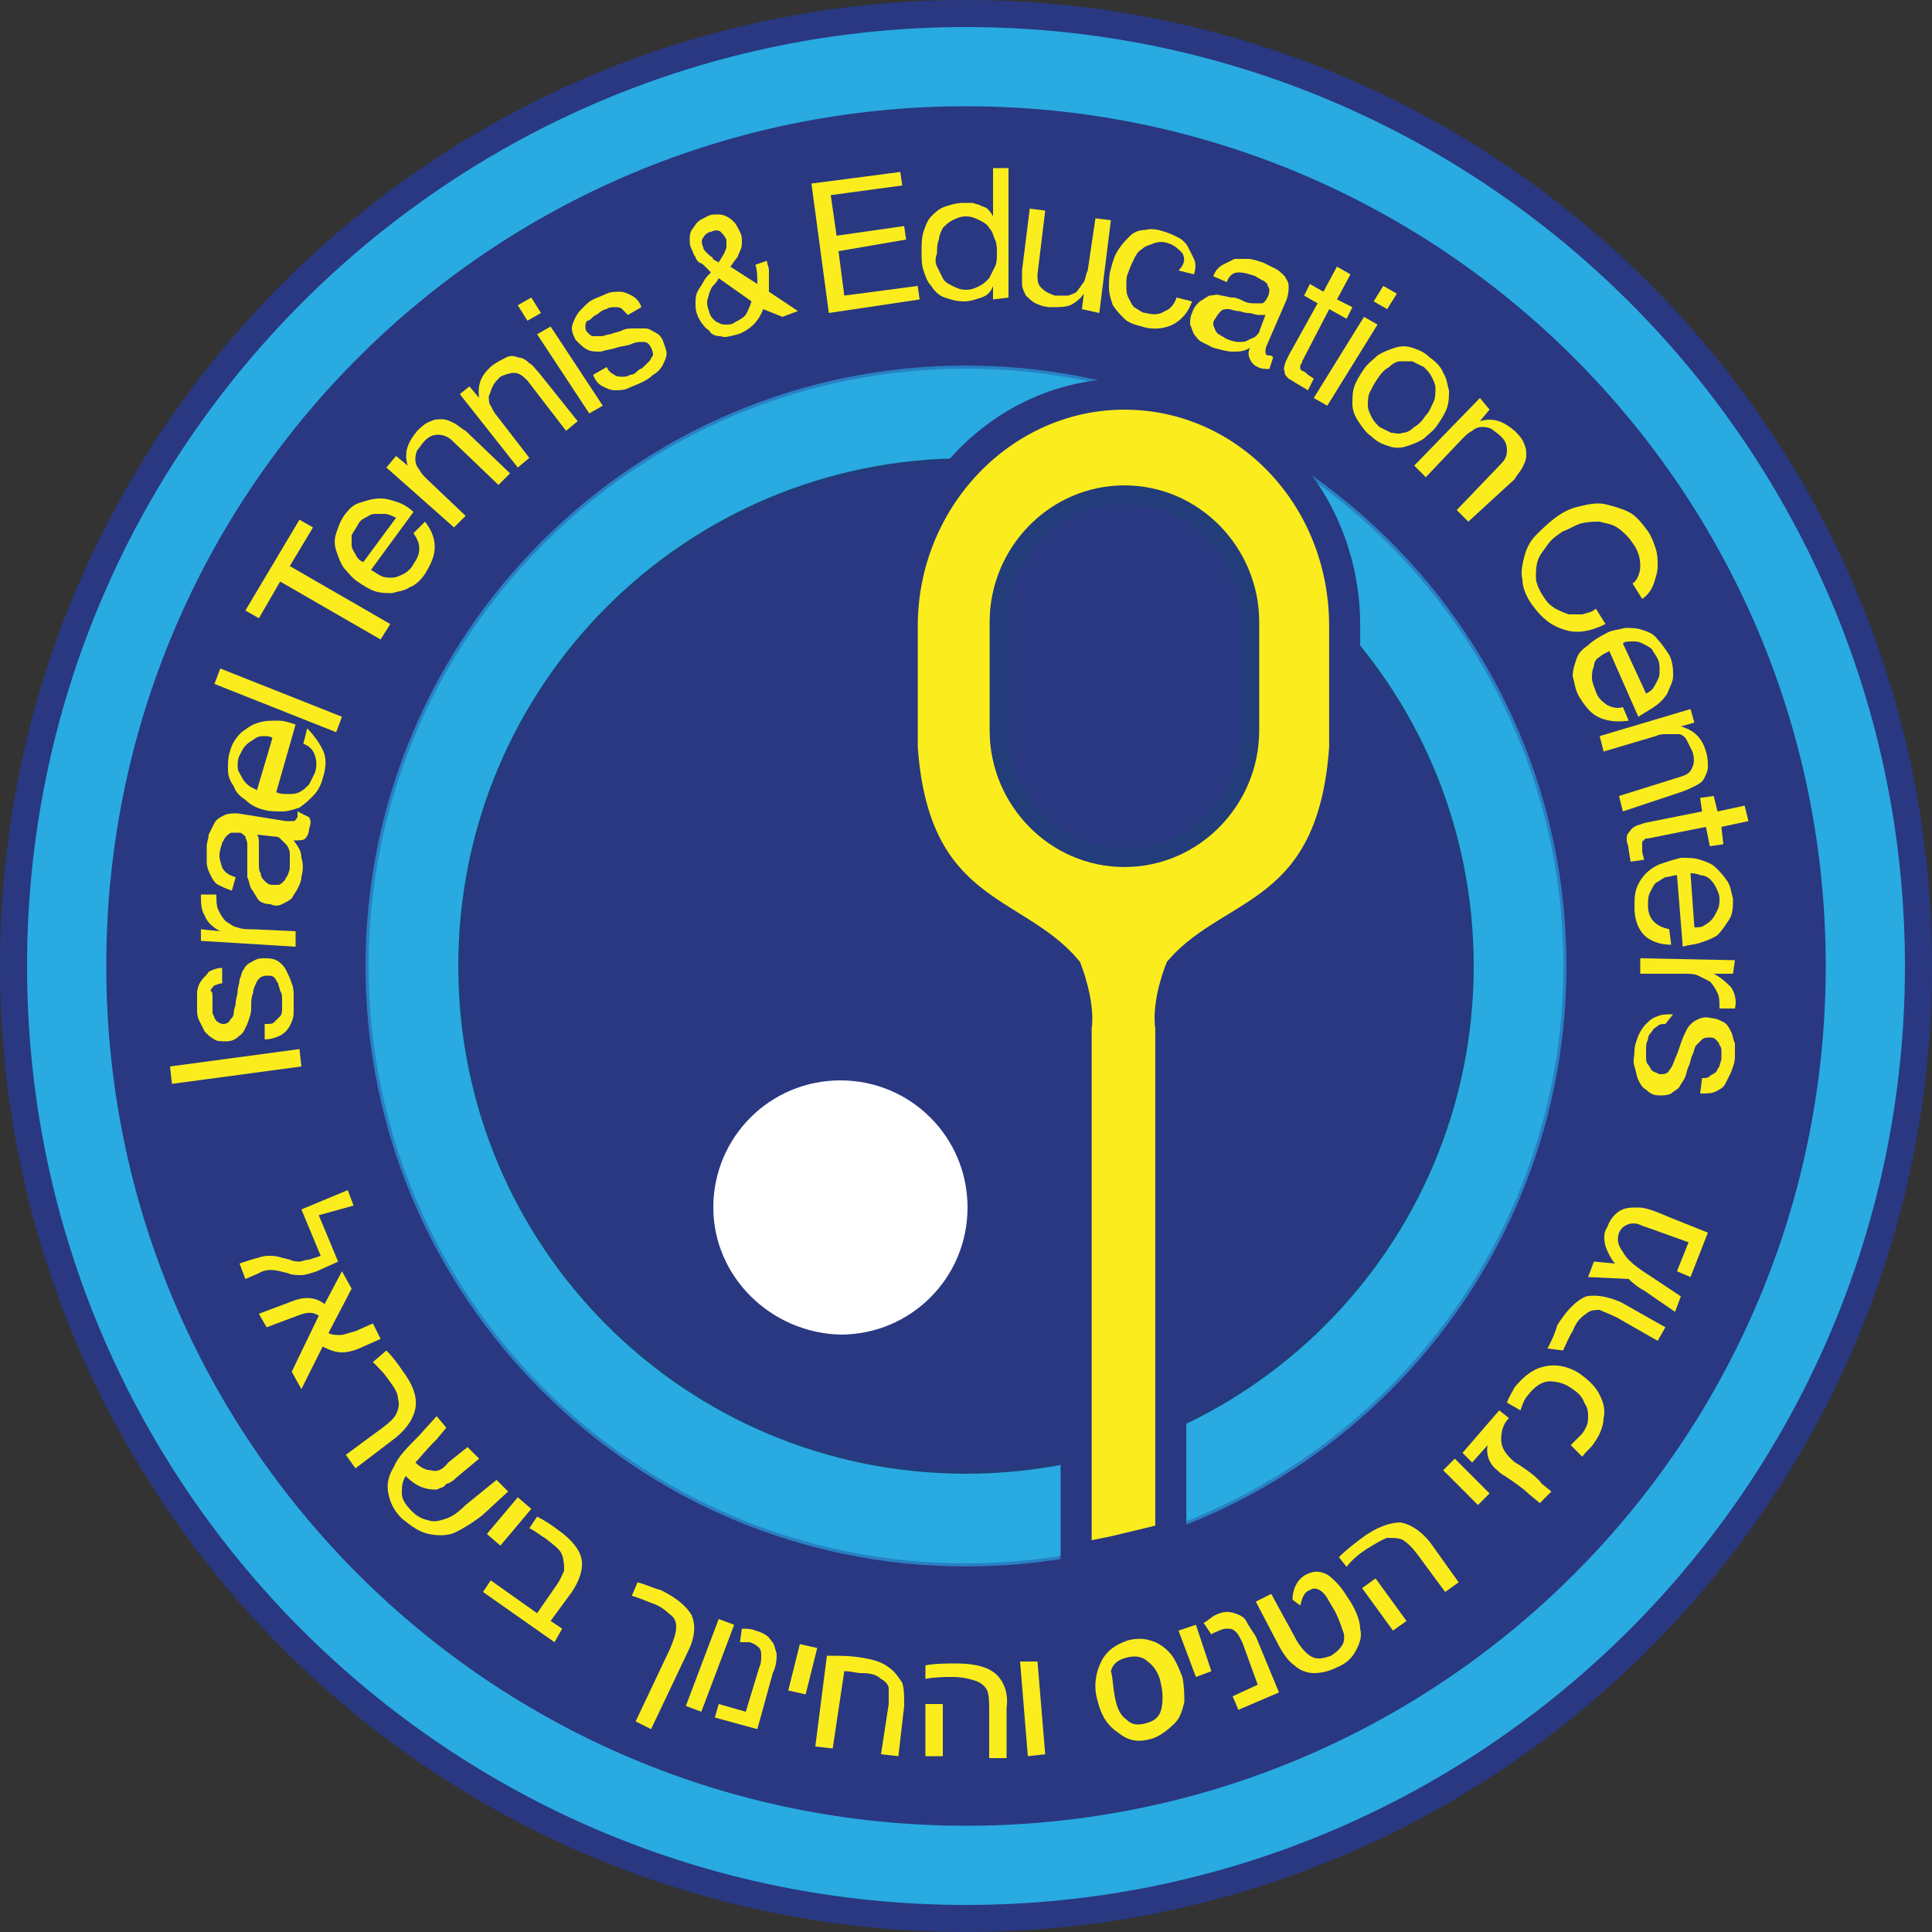
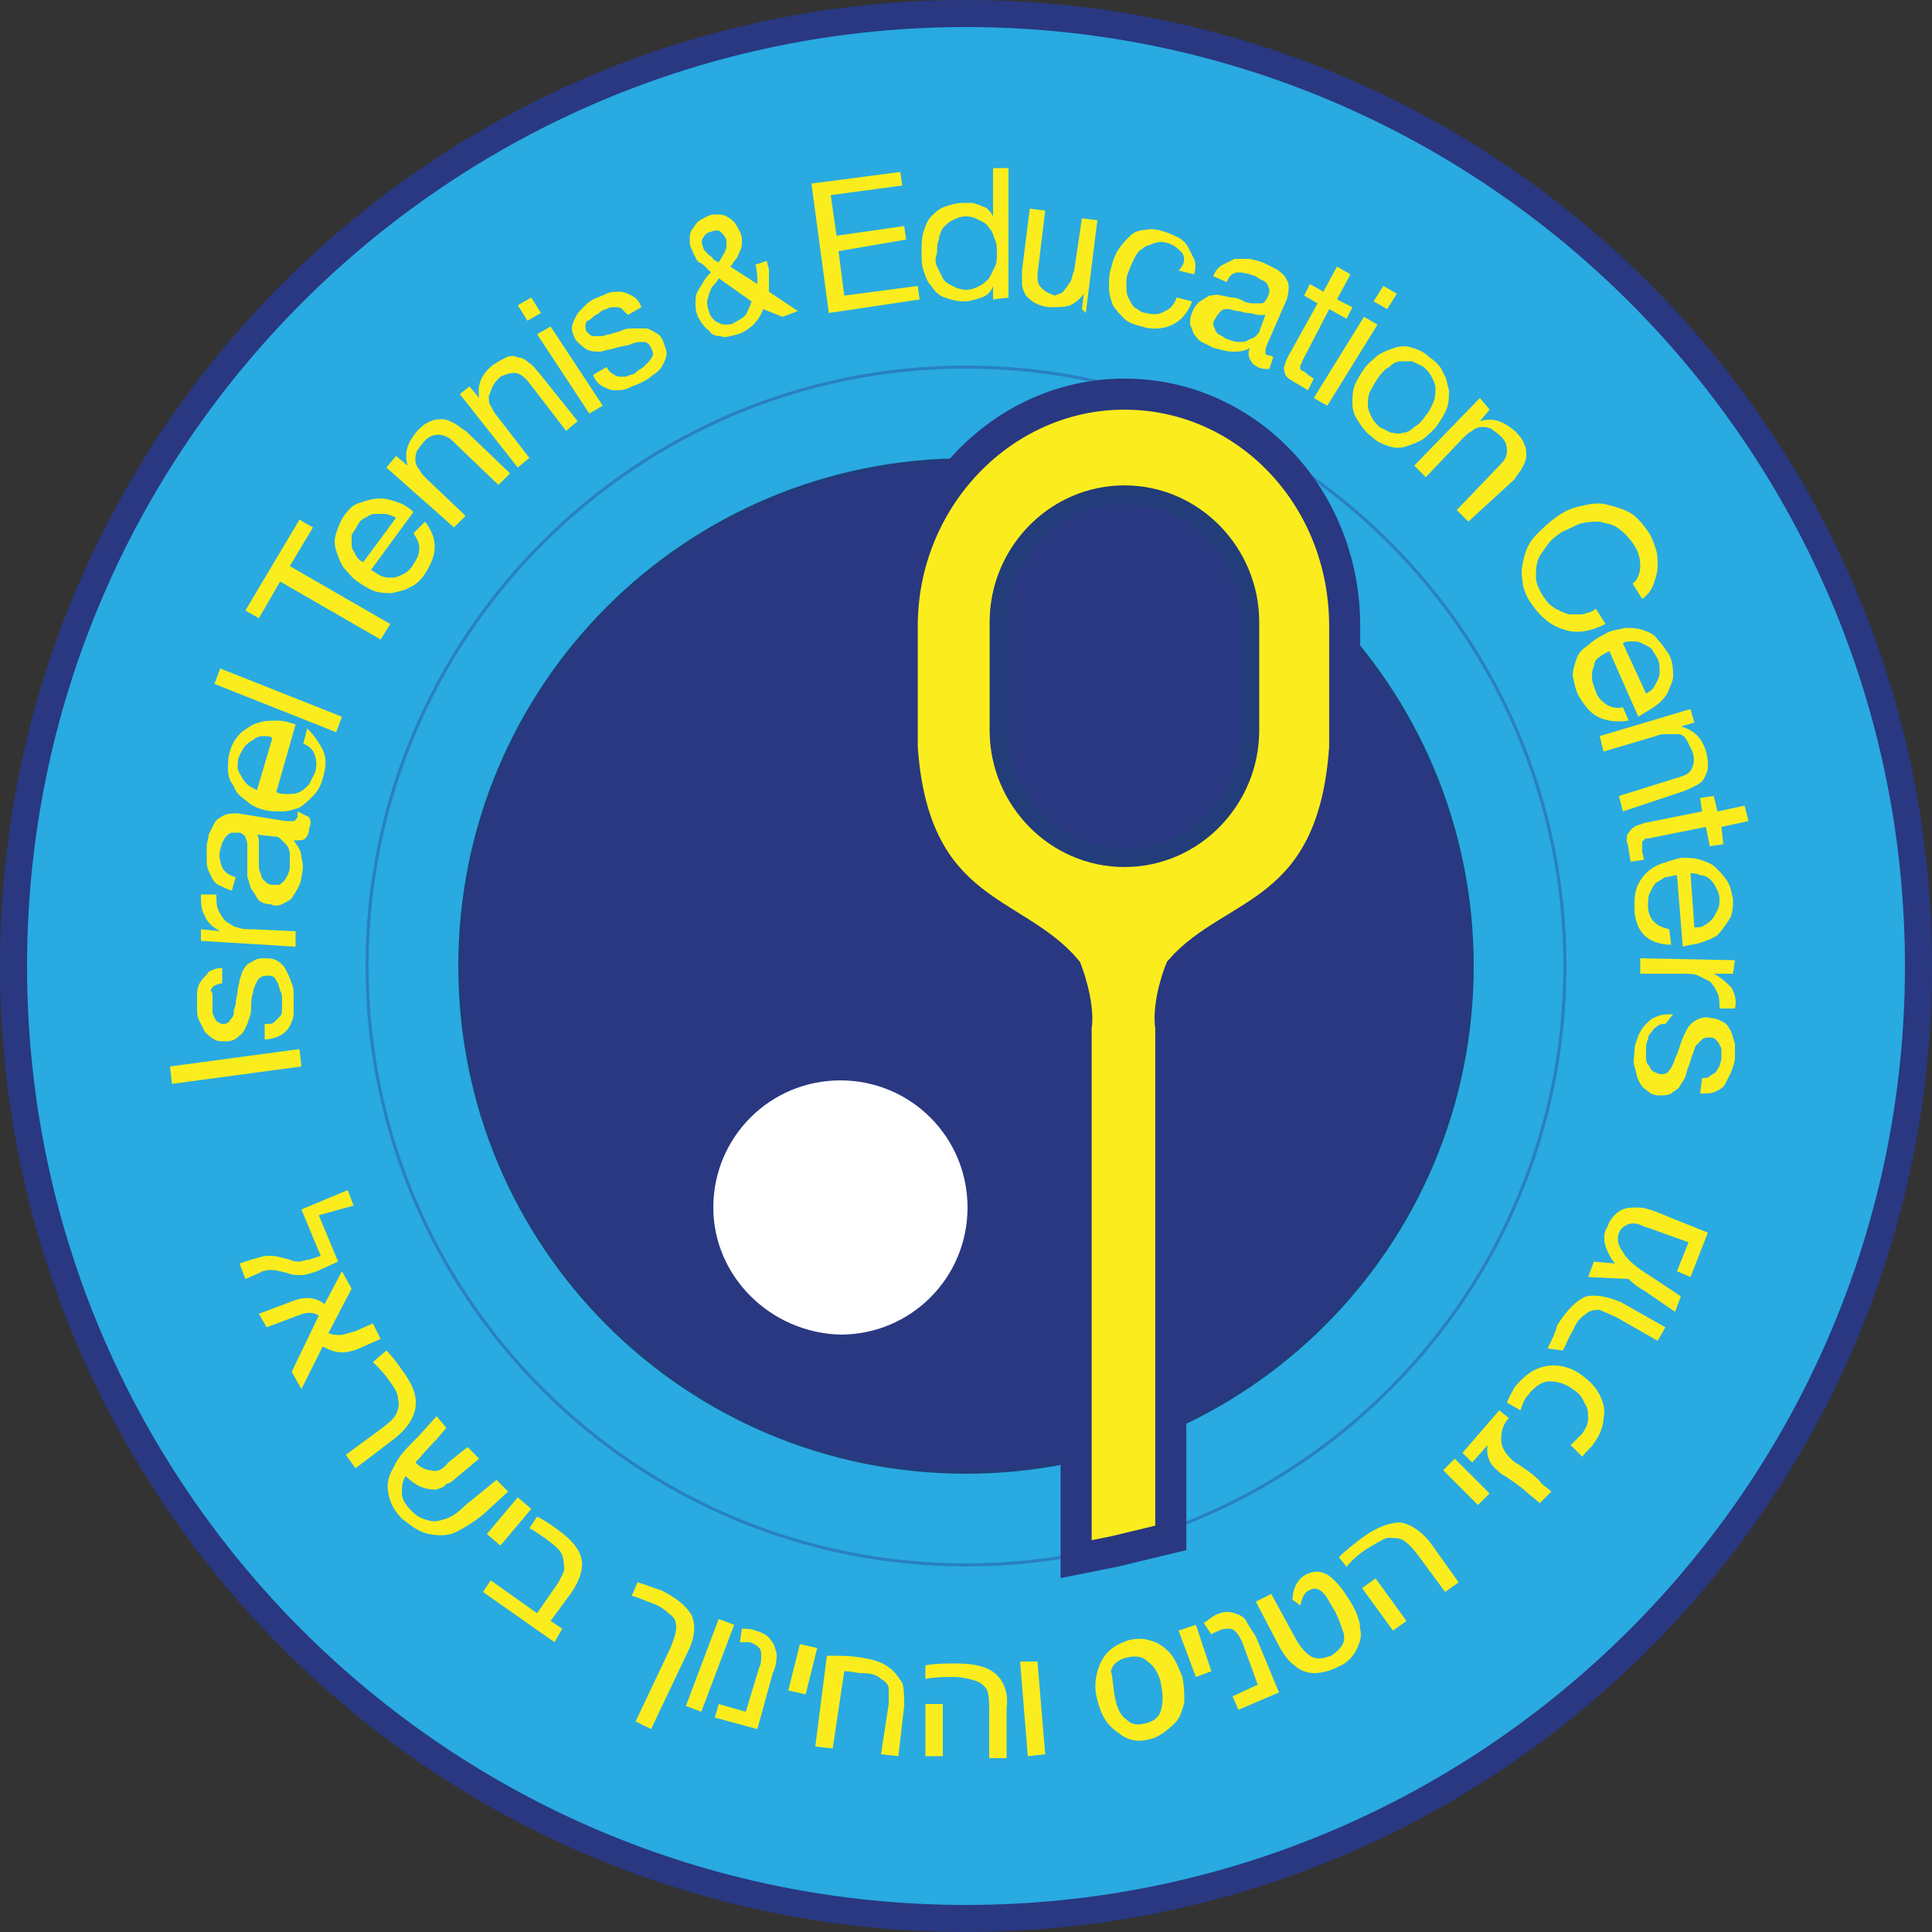
<svg xmlns="http://www.w3.org/2000/svg" height="300" width="300" viewBox="0 0 100 100">
  <rect x="0" y="0" width="100" height="100" fill="#333333" stroke="none" />
  <style type="text/css">
	.st0{fill-rule:evenodd;clip-rule:evenodd;fill:#293881;}
	.st1{fill-rule:evenodd;clip-rule:evenodd;fill:#29AAE1;}
	.st2{fill:none;stroke:#2980C3;stroke-width:0.159;stroke-miterlimit:3.864;}
	.st3{fill:none;stroke:#223D79;stroke-width:0.159;stroke-miterlimit:3.864;}
	.st4{fill-rule:evenodd;clip-rule:evenodd;fill:#FBED1D;}
	.st5{fill:none;stroke:#293881;stroke-width:1.608;stroke-miterlimit:3.864;}
	.st6{fill:none;stroke:#223D79;stroke-width:0.954;stroke-miterlimit:3.864;}
	.st7{fill-rule:evenodd;clip-rule:evenodd;fill:#FFFFFF;}
	.st8{fill:none;stroke:#FFFFFF;stroke-width:0.159;stroke-miterlimit:3.864;}
	.st9{fill:#FBED1D;}
	.st10{fill:#FFFFFF;}
</style>
  <g id="ITEC_F_Logo">
    <path class="st0" d="M0,50C0,22.4,22.4,0,50,0c27.6,0,50,22.4,50,50c0,27.6-22.4,50-50,50C22.4,100,0,77.6,0,50z" />
    <path class="st1" d="M1.4,50C1.4,23.2,23.2,1.4,50,1.4c26.8,0,48.6,21.8,48.6,48.6c0,26.8-21.8,48.6-48.6,48.6   C23.2,98.6,1.4,76.9,1.4,50z" />
-     <path class="st0" d="M5.5,50C5.5,25.4,25.4,5.5,50,5.5c24.6,0,44.5,19.9,44.5,44.5c0,24.6-19.9,44.5-44.5,44.5   C25.4,94.5,5.5,74.6,5.5,50z" />
    <path class="st1" d="M19,50c0-17.1,13.9-31,31-31c17.1,0,31,13.9,31,31c0,17.1-13.9,31-31,31C32.9,81,19,67.1,19,50z" />
    <path class="st2" d="M19,50c0-17.1,13.9-31,31-31c17.1,0,31,13.9,31,31c0,17.1-13.9,31-31,31C32.9,81,19,67.1,19,50z" />
    <path class="st0" d="M23.8,50c0-14.5,11.7-26.2,26.2-26.2c14.5,0,26.2,11.7,26.2,26.2c0,14.5-11.7,26.2-26.2,26.2   C35.5,76.2,23.8,64.5,23.8,50" />
    <path class="st3" d="M23.8,50c0-14.5,11.7-26.2,26.2-26.2c14.5,0,26.2,11.7,26.2,26.2c0,14.5-11.7,26.2-26.2,26.2   C35.5,76.2,23.8,64.5,23.8,50z" />
    <path class="st4" d="M60.6,79.6l0-26.4c-0.2-1.3,0.5-3,0.5-3c2.7-3.1,7.9-2.8,8.5-11.5l0-6.3c0-6.7-5.1-12-11.4-12   c-6.3,0-11.5,5.4-11.5,12l0,6.3c0.6,8.6,5.8,8.3,8.5,11.5c0,0,0.7,1.8,0.5,3l0,27.5l2-0.4L60.6,79.6" />
    <path class="st5" d="M60.6,79.6l0-26.4c-0.2-1.3,0.5-3,0.5-3c2.7-3.1,7.9-2.8,8.5-11.5l0-6.3c0-6.7-5.1-12-11.4-12   c-6.3,0-11.5,5.4-11.5,12l0,6.3c0.6,8.6,5.8,8.3,8.5,11.5c0,0,0.7,1.8,0.5,3l0,27.5l2-0.4L60.6,79.6z" />
    <path class="st0" d="M58.2,25.6c3.6,0,6.5,3,6.5,6.6v5.6c0,3.6-2.9,6.6-6.5,6.6c-3.6,0-6.5-3-6.5-6.6v-5.6   C51.7,28.6,54.6,25.6,58.2,25.6z" />
    <path class="st6" d="M58.2,25.6c3.6,0,6.5,3,6.5,6.6v5.6c0,3.6-2.9,6.6-6.5,6.6c-3.6,0-6.5-3-6.5-6.6v-5.6   C51.7,28.6,54.6,25.6,58.2,25.6z" />
    <path class="st7" d="M37,62.5c0-3.6,2.9-6.5,6.5-6.5c3.6,0,6.5,2.9,6.5,6.5c0,3.6-2.9,6.5-6.5,6.5C39.9,68.9,37,66,37,62.5z" />
    <path class="st8" d="M37,62.5c0-3.6,2.9-6.5,6.5-6.5c3.6,0,6.5,2.9,6.5,6.5c0,3.6-2.9,6.5-6.5,6.5C39.9,68.9,37,66,37,62.5z" />
    <g>
      <path class="st9" d="M8.8,55.2l6.7-0.9l0.1,0.9l-6.7,0.9L8.8,55.2z" />
      <path class="st9" d="M14.2,52.9c0.1-0.1,0.2-0.2,0.3-0.3c0.1-0.1,0.1-0.3,0.1-0.4c0-0.2,0-0.3,0-0.5c0-0.1,0-0.3-0.1-0.4    c0-0.1-0.1-0.3-0.1-0.4c-0.1-0.1-0.1-0.2-0.2-0.3c-0.1-0.1-0.2-0.1-0.4-0.1c-0.2,0-0.4,0.1-0.5,0.3c-0.1,0.2-0.2,0.4-0.2,0.6    c-0.1,0.2-0.1,0.5-0.1,0.8c0,0.3-0.1,0.5-0.2,0.8c-0.1,0.2-0.2,0.5-0.4,0.6c-0.2,0.2-0.4,0.3-0.7,0.3c-0.2,0-0.5,0-0.6-0.1    c-0.2-0.1-0.3-0.2-0.5-0.4c-0.1-0.2-0.2-0.4-0.3-0.6c-0.1-0.2-0.1-0.4-0.1-0.6c0-0.3,0-0.5,0-0.8c0-0.2,0.1-0.5,0.2-0.6    c0.1-0.2,0.3-0.3,0.4-0.5c0.2-0.1,0.4-0.2,0.7-0.2l0,0.8c-0.2,0-0.3,0.1-0.4,0.1c-0.1,0.1-0.2,0.2-0.2,0.3    C11,51.3,11,51.5,11,51.6c0,0.1,0,0.3,0,0.4c0,0.1,0,0.2,0,0.4c0,0.1,0.1,0.2,0.1,0.3c0.1,0.1,0.1,0.2,0.2,0.2    c0.1,0.1,0.2,0.1,0.3,0.1c0.1,0,0.3-0.1,0.3-0.2c0.1-0.1,0.2-0.2,0.2-0.4s0.1-0.3,0.1-0.5c0-0.2,0.1-0.4,0.1-0.6    c0-0.2,0.1-0.4,0.1-0.6c0.1-0.2,0.1-0.4,0.2-0.5c0.1-0.2,0.2-0.3,0.4-0.4c0.2-0.1,0.3-0.2,0.6-0.2c0.3,0,0.5,0,0.7,0.1    c0.2,0.1,0.4,0.3,0.5,0.5c0.1,0.2,0.2,0.4,0.3,0.7c0.1,0.2,0.1,0.5,0.1,0.7c0,0.3,0,0.5,0,0.8c0,0.3-0.1,0.5-0.2,0.7    c-0.1,0.2-0.3,0.4-0.5,0.5c-0.2,0.1-0.5,0.2-0.8,0.2l0-0.8C14,53,14.1,53,14.2,52.9z" />
      <path class="st9" d="M10.4,48.1l1,0.1l0,0c-0.4-0.2-0.7-0.5-0.8-0.8c-0.2-0.3-0.2-0.7-0.2-1.1l0.8,0c0,0.3,0,0.6,0.1,0.8    c0.1,0.2,0.2,0.4,0.4,0.6c0.2,0.1,0.4,0.3,0.6,0.3c0.2,0.1,0.5,0.1,0.8,0.1l2.2,0.1l0,0.8l-4.9-0.3L10.4,48.1z" />
      <path class="st9" d="M16,42.3c0.1,0.2,0.1,0.3,0,0.6c0,0.2-0.1,0.4-0.2,0.5c-0.1,0.1-0.3,0.1-0.6,0.1c0.2,0.3,0.4,0.5,0.4,0.9    c0.1,0.3,0.1,0.6,0,1c0,0.2-0.1,0.4-0.2,0.6c-0.1,0.2-0.2,0.3-0.3,0.5c-0.1,0.1-0.3,0.2-0.5,0.3c-0.2,0.1-0.4,0.1-0.6,0    c-0.3,0-0.5-0.1-0.6-0.2S13.1,46.1,13,46c-0.1-0.2-0.1-0.4-0.2-0.6c0-0.2,0-0.4,0-0.6c0-0.2,0-0.4,0-0.6c0-0.2,0-0.4,0-0.5    c0-0.2-0.1-0.3-0.1-0.4c-0.1-0.1-0.2-0.2-0.3-0.2c-0.2,0-0.3,0-0.4,0c-0.1,0-0.2,0.1-0.3,0.2c-0.1,0.1-0.1,0.2-0.2,0.3    c0,0.1-0.1,0.3-0.1,0.4c-0.1,0.3,0,0.6,0.1,0.9c0.1,0.2,0.3,0.4,0.7,0.5L12,46.1c-0.3-0.1-0.5-0.2-0.7-0.3    c-0.2-0.1-0.3-0.3-0.4-0.5c-0.1-0.2-0.2-0.4-0.2-0.7c0-0.3,0-0.5,0-0.8c0-0.2,0.1-0.4,0.1-0.6c0.1-0.2,0.2-0.4,0.3-0.6    c0.1-0.2,0.3-0.3,0.5-0.4c0.2-0.1,0.4-0.1,0.7-0.1l2.5,0.4c0.2,0,0.3,0,0.4,0c0.1,0,0.1-0.1,0.2-0.2c0-0.1,0-0.2,0-0.3L16,42.3z     M13.3,43.2c0.1,0.1,0.1,0.3,0.1,0.4c0,0.2,0,0.3,0,0.5c0,0.2,0,0.4,0,0.6c0,0.2,0,0.4,0.1,0.5c0,0.2,0.1,0.3,0.2,0.4    c0.1,0.1,0.2,0.2,0.4,0.2c0.1,0,0.2,0,0.3,0c0.1,0,0.2-0.1,0.3-0.2c0.1-0.1,0.1-0.2,0.2-0.3c0-0.1,0.1-0.2,0.1-0.4    c0-0.3,0-0.5,0-0.7c0-0.2-0.1-0.4-0.2-0.5c-0.1-0.1-0.2-0.2-0.3-0.3c-0.1-0.1-0.2-0.1-0.3-0.1L13.3,43.2z" />
      <path class="st9" d="M16.7,38.8c0.2,0.4,0.2,0.9,0,1.5c-0.1,0.4-0.3,0.7-0.5,0.9c-0.2,0.2-0.4,0.4-0.7,0.6    c-0.3,0.1-0.6,0.2-0.9,0.2c-0.3,0-0.7,0-1-0.1c-0.4-0.1-0.7-0.3-0.9-0.5c-0.3-0.2-0.5-0.4-0.6-0.7c-0.2-0.3-0.3-0.5-0.3-0.9    c0-0.3,0-0.6,0.1-0.9c0.1-0.4,0.3-0.7,0.6-1c0.3-0.2,0.5-0.4,0.9-0.5c0.3-0.1,0.6-0.1,1-0.1c0.3,0,0.6,0.1,0.9,0.2l-1,3.5    c0.2,0.1,0.4,0.1,0.6,0.1c0.2,0,0.4,0,0.6-0.1c0.2-0.1,0.3-0.2,0.5-0.4c0.1-0.2,0.2-0.4,0.3-0.6c0.1-0.3,0.1-0.6,0-0.9    c-0.1-0.3-0.3-0.5-0.6-0.6l0.2-0.8C16.2,38,16.5,38.4,16.7,38.8z M13.6,38.1c-0.2,0-0.4,0.1-0.5,0.2c-0.2,0.1-0.3,0.2-0.4,0.3    c-0.1,0.1-0.2,0.3-0.3,0.5c-0.1,0.2-0.1,0.4-0.1,0.6s0.1,0.3,0.2,0.5c0.1,0.2,0.2,0.3,0.3,0.4c0.1,0.1,0.3,0.2,0.5,0.3l0.8-2.7    C14,38.1,13.8,38.1,13.6,38.1z" />
      <path class="st9" d="M11.4,34.6l6.3,2.5l-0.3,0.8l-6.3-2.5L11.4,34.6z" />
      <path class="st9" d="M13.4,32l-0.7-0.4l2.8-4.7l0.7,0.4l-1.2,2l5.2,3l-0.5,0.8l-5.2-3L13.4,32z" />
      <path class="st9" d="M22.5,28.3c0,0.5-0.2,0.9-0.5,1.4c-0.2,0.3-0.5,0.6-0.8,0.7c-0.3,0.2-0.6,0.2-0.9,0.3c-0.3,0-0.6,0-0.9-0.1    c-0.3-0.1-0.6-0.3-0.9-0.5c-0.3-0.2-0.5-0.5-0.7-0.7c-0.2-0.3-0.3-0.6-0.4-0.9c-0.1-0.3-0.1-0.6,0-0.9c0.1-0.3,0.2-0.6,0.4-0.9    c0.3-0.4,0.5-0.6,0.9-0.7c0.3-0.1,0.6-0.2,1-0.2c0.3,0,0.6,0.1,0.9,0.2c0.3,0.1,0.6,0.3,0.8,0.5l-2.2,3c0.2,0.1,0.3,0.2,0.5,0.3    c0.2,0.1,0.4,0.1,0.6,0.1c0.2,0,0.4-0.1,0.6-0.2c0.2-0.1,0.4-0.3,0.5-0.5c0.2-0.3,0.3-0.5,0.3-0.8c0-0.3-0.1-0.5-0.3-0.8L22,27    C22.3,27.4,22.5,27.8,22.5,28.3z M19.9,26.6c-0.2,0-0.4,0-0.5,0c-0.2,0-0.3,0.1-0.5,0.2c-0.2,0.1-0.3,0.2-0.4,0.4    c-0.1,0.2-0.2,0.3-0.3,0.5c0,0.2,0,0.4,0,0.5c0,0.2,0.1,0.3,0.2,0.5c0.1,0.2,0.2,0.3,0.4,0.4l1.7-2.3    C20.3,26.7,20.1,26.6,19.9,26.6z" />
      <path class="st9" d="M20.5,23.6l0.6,0.5l0,0c-0.2-0.7,0-1.2,0.5-1.8c0.2-0.2,0.4-0.4,0.7-0.5c0.2-0.1,0.4-0.1,0.6-0.1    c0.2,0,0.4,0.1,0.6,0.2c0.2,0.1,0.4,0.3,0.6,0.4l2.3,2.2l-0.6,0.6l-2.4-2.3c-0.2-0.2-0.5-0.3-0.7-0.3c-0.3,0-0.5,0.1-0.7,0.3    c-0.2,0.2-0.3,0.4-0.4,0.5c-0.1,0.2-0.1,0.4-0.1,0.5c0,0.2,0.1,0.4,0.2,0.5c0.1,0.2,0.2,0.3,0.4,0.5l2,1.9l-0.6,0.6L20,24.2    L20.5,23.6z" />
      <path class="st9" d="M24.3,20l0.5,0.6l0,0c-0.1-0.7,0.1-1.2,0.7-1.7c0.3-0.2,0.5-0.3,0.7-0.4c0.2-0.1,0.4-0.1,0.6,0    c0.2,0,0.4,0.1,0.6,0.3c0.2,0.1,0.3,0.3,0.5,0.5l2,2.5l-0.6,0.5l-2-2.6c-0.2-0.2-0.4-0.4-0.7-0.4c-0.2,0-0.5,0.1-0.7,0.2    c-0.2,0.2-0.3,0.3-0.4,0.5c-0.1,0.2-0.1,0.3-0.2,0.5c0,0.2,0,0.4,0.1,0.5c0.1,0.2,0.2,0.4,0.3,0.5l1.7,2.2l-0.6,0.5l-3-3.8    L24.3,20z" />
      <path class="st9" d="M27.3,16.6l-0.5-0.8l0.7-0.4l0.5,0.8L27.3,16.6z M28.5,16.9l2.7,4.1l-0.7,0.4l-2.7-4.1L28.5,16.9z" />
      <path class="st9" d="M31.8,19.4c0.1,0.1,0.3,0.1,0.4,0.1c0.1,0,0.3,0,0.4-0.1c0.2,0,0.3-0.1,0.4-0.2c0.1-0.1,0.2-0.1,0.3-0.2    c0.1-0.1,0.2-0.2,0.3-0.3c0.1-0.1,0.1-0.2,0.2-0.3c0-0.1,0-0.2-0.1-0.4c-0.1-0.2-0.2-0.3-0.4-0.3c-0.2,0-0.4,0-0.6,0.1    c-0.2,0.1-0.5,0.1-0.8,0.2c-0.3,0.1-0.5,0.1-0.8,0.2c-0.3,0-0.5,0-0.7-0.1c-0.2-0.1-0.4-0.3-0.6-0.5c-0.1-0.2-0.2-0.4-0.2-0.6    c0-0.2,0.1-0.4,0.2-0.6c0.1-0.2,0.2-0.3,0.4-0.5c0.2-0.2,0.3-0.3,0.5-0.4c0.2-0.1,0.5-0.2,0.7-0.3c0.2-0.1,0.5-0.1,0.7-0.1    c0.2,0,0.4,0.1,0.6,0.2c0.2,0.1,0.4,0.3,0.5,0.6l-0.7,0.4c-0.1-0.1-0.2-0.2-0.3-0.3c-0.1-0.1-0.2-0.1-0.4-0.1    c-0.1,0-0.3,0-0.4,0.1c-0.1,0-0.3,0.1-0.4,0.2c-0.1,0.1-0.2,0.1-0.3,0.2c-0.1,0.1-0.2,0.2-0.3,0.2c-0.1,0.1-0.1,0.2-0.1,0.3    c0,0.1,0,0.2,0.1,0.3c0.1,0.1,0.2,0.2,0.3,0.2c0.1,0,0.3,0,0.4,0c0.2,0,0.3-0.1,0.5-0.1c0.2-0.1,0.4-0.1,0.6-0.2    c0.2-0.1,0.4-0.1,0.6-0.1c0.2,0,0.4,0,0.6,0c0.2,0,0.3,0.1,0.5,0.2c0.2,0.1,0.3,0.2,0.4,0.4c0.1,0.3,0.2,0.5,0.2,0.7    c0,0.2-0.1,0.4-0.2,0.6c-0.1,0.2-0.3,0.4-0.5,0.5c-0.2,0.2-0.4,0.3-0.6,0.4c-0.2,0.1-0.5,0.2-0.7,0.3c-0.2,0.1-0.5,0.1-0.7,0.1    c-0.2,0-0.4-0.1-0.6-0.2c-0.2-0.1-0.4-0.3-0.5-0.6l0.7-0.4C31.5,19.2,31.6,19.3,31.8,19.4z" />
      <path class="st9" d="M39,16.8c-0.2,0.2-0.5,0.4-0.8,0.5c-0.4,0.1-0.7,0.2-0.9,0.1c-0.3,0-0.5-0.1-0.6-0.3    c-0.2-0.1-0.3-0.3-0.4-0.4c-0.1-0.2-0.2-0.3-0.2-0.4C36,16.1,36,15.9,36,15.7s0-0.4,0.1-0.6c0.1-0.2,0.2-0.3,0.3-0.5    c0.1-0.2,0.2-0.3,0.4-0.5c-0.1-0.1-0.2-0.2-0.3-0.3c-0.1-0.1-0.2-0.2-0.3-0.2c-0.1-0.1-0.2-0.2-0.2-0.3c-0.1-0.1-0.1-0.2-0.2-0.4    c-0.1-0.2-0.1-0.3-0.1-0.5c0-0.2,0-0.3,0.1-0.5c0.1-0.1,0.2-0.3,0.3-0.4c0.1-0.1,0.3-0.2,0.5-0.3c0.2-0.1,0.3-0.1,0.5-0.1    c0.2,0,0.3,0,0.5,0.1c0.2,0.1,0.3,0.2,0.4,0.3c0.1,0.1,0.2,0.3,0.3,0.5c0.1,0.2,0.1,0.3,0.1,0.5c0,0.2,0,0.3-0.1,0.5    c-0.1,0.2-0.1,0.3-0.2,0.4c-0.1,0.1-0.2,0.3-0.3,0.4l1.4,0.9c0-0.3,0-0.7-0.1-1l0.6-0.2c0,0.2,0.1,0.3,0.1,0.5c0,0.1,0,0.2,0,0.4    c0,0.1,0,0.2,0,0.3c0,0.1,0,0.2,0,0.4l1.5,1l-0.8,0.3L39.5,16C39.4,16.3,39.2,16.6,39,16.8z M37.3,13.4c0.1-0.1,0.1-0.2,0.2-0.3    c0-0.1,0.1-0.2,0.1-0.3c0-0.1,0-0.2,0-0.4c-0.1-0.2-0.2-0.3-0.3-0.4c-0.1-0.1-0.3-0.1-0.5,0c-0.1,0-0.3,0.1-0.4,0.3    c-0.1,0.1-0.1,0.3,0,0.5c0,0.1,0.1,0.2,0.1,0.2c0.1,0.1,0.1,0.1,0.2,0.2c0.1,0.1,0.2,0.1,0.2,0.2c0.1,0.1,0.2,0.1,0.3,0.2    C37.2,13.5,37.3,13.5,37.3,13.4z M36.9,14.8c-0.1,0.1-0.1,0.2-0.2,0.4c0,0.1-0.1,0.3-0.1,0.4c0,0.1,0,0.3,0.1,0.5    c0,0.1,0.1,0.3,0.2,0.4c0.1,0.1,0.2,0.2,0.3,0.2c0.1,0.1,0.3,0.1,0.4,0.1c0.1,0,0.3,0,0.4-0.1c0.2-0.1,0.4-0.2,0.6-0.4    c0.1-0.2,0.2-0.4,0.3-0.7l-1.7-1.2C37.1,14.6,37,14.7,36.9,14.8z" />
      <path class="st9" d="M46.6,8.9l0.1,0.7L43,10.1l0.3,2.1l3.5-0.5l0.1,0.7L43.4,13l0.3,2.3l3.8-0.5l0.1,0.7l-4.7,0.7L42,9.5    L46.6,8.9z" />
      <path class="st9" d="M51.4,15.5l0-0.7h0c-0.1,0.3-0.3,0.5-0.6,0.6s-0.6,0.2-0.9,0.2c-0.4,0-0.7-0.1-1-0.2    c-0.3-0.1-0.5-0.3-0.7-0.6c-0.2-0.2-0.3-0.5-0.4-0.8c-0.1-0.3-0.1-0.6-0.1-1c0-0.3,0-0.7,0.1-1c0.1-0.3,0.2-0.6,0.4-0.8    c0.2-0.2,0.4-0.4,0.7-0.5c0.3-0.1,0.6-0.2,1-0.2c0.1,0,0.3,0,0.4,0c0.1,0,0.3,0.1,0.4,0.1c0.1,0.1,0.3,0.1,0.4,0.2    c0.1,0.1,0.2,0.2,0.3,0.4h0l0-2.5l0.8,0l0,6.7L51.4,15.5z M48.5,13.8c0.1,0.2,0.2,0.4,0.3,0.6s0.3,0.3,0.5,0.4    c0.2,0.1,0.4,0.2,0.7,0.2c0.3,0,0.5-0.1,0.7-0.2c0.2-0.1,0.3-0.2,0.5-0.4c0.1-0.2,0.2-0.4,0.3-0.6s0.1-0.4,0.1-0.7    c0-0.2,0-0.5-0.1-0.7s-0.1-0.4-0.3-0.6c-0.1-0.2-0.3-0.3-0.5-0.4c-0.2-0.1-0.4-0.2-0.7-0.2c-0.3,0-0.5,0.1-0.7,0.2    c-0.2,0.1-0.3,0.2-0.5,0.4c-0.1,0.2-0.2,0.4-0.2,0.6c-0.1,0.2-0.1,0.5-0.1,0.7C48.4,13.4,48.4,13.6,48.5,13.8z" />
-       <path class="st9" d="M56,16l0.1-0.8l0,0c-0.2,0.3-0.5,0.5-0.7,0.6c-0.3,0.1-0.6,0.1-1,0.1c-0.3,0-0.6-0.1-0.8-0.2    c-0.2-0.1-0.4-0.3-0.5-0.4c-0.1-0.2-0.2-0.4-0.2-0.6s0-0.5,0-0.7l0.4-3.2l0.8,0.1l-0.4,3.3c0,0.3,0,0.5,0.2,0.7    c0.2,0.2,0.4,0.3,0.7,0.4c0.2,0,0.5,0,0.7,0c0.2-0.1,0.4-0.1,0.5-0.3c0.1-0.1,0.2-0.3,0.3-0.4c0.1-0.2,0.1-0.4,0.2-0.6l0.4-2.7    l0.8,0.1l-0.6,4.8L56,16z" />
+       <path class="st9" d="M56,16l0.1-0.8l0,0c-0.2,0.3-0.5,0.5-0.7,0.6c-0.3,0.1-0.6,0.1-1,0.1c-0.3,0-0.6-0.1-0.8-0.2    c-0.2-0.1-0.4-0.3-0.5-0.4c-0.1-0.2-0.2-0.4-0.2-0.6s0-0.5,0-0.7l0.4-3.2l0.8,0.1l-0.4,3.3c0,0.3,0,0.5,0.2,0.7    c0.2,0.2,0.4,0.3,0.7,0.4c0.2-0.1,0.4-0.1,0.5-0.3c0.1-0.1,0.2-0.3,0.3-0.4c0.1-0.2,0.1-0.4,0.2-0.6l0.4-2.7    l0.8,0.1l-0.6,4.8L56,16z" />
      <path class="st9" d="M61.2,13.1c-0.2-0.2-0.4-0.4-0.7-0.5c-0.3-0.1-0.5-0.1-0.8,0c-0.2,0.1-0.4,0.1-0.6,0.3    c-0.2,0.1-0.3,0.3-0.4,0.5c-0.1,0.2-0.2,0.4-0.3,0.7c-0.1,0.2-0.1,0.4-0.1,0.7c0,0.2,0,0.4,0.1,0.6c0.1,0.2,0.2,0.4,0.3,0.5    c0.2,0.1,0.4,0.3,0.6,0.3c0.4,0.1,0.7,0.1,1-0.1c0.3-0.1,0.5-0.4,0.6-0.7l0.8,0.2c-0.2,0.6-0.6,1-1,1.2c-0.4,0.2-1,0.3-1.6,0.1    c-0.4-0.1-0.7-0.2-0.9-0.4c-0.2-0.2-0.4-0.4-0.6-0.7c-0.1-0.3-0.2-0.6-0.2-0.9c0-0.3,0-0.7,0.1-1c0.1-0.4,0.2-0.7,0.4-1    c0.2-0.3,0.4-0.5,0.6-0.7c0.2-0.2,0.5-0.3,0.8-0.3c0.3-0.1,0.7,0,1,0.1c0.3,0.1,0.5,0.2,0.7,0.3c0.2,0.1,0.4,0.3,0.5,0.5    c0.1,0.2,0.2,0.4,0.3,0.6c0.1,0.2,0.1,0.5,0,0.8l-0.8-0.2C61.4,13.6,61.3,13.3,61.2,13.1z" />
      <path class="st9" d="M65.7,19.1c-0.2,0-0.4,0-0.6-0.1c-0.2-0.1-0.3-0.2-0.4-0.4c-0.1-0.2-0.1-0.4,0-0.6c-0.3,0.2-0.6,0.2-0.9,0.2    c-0.3,0-0.6-0.1-1-0.2c-0.2-0.1-0.4-0.2-0.6-0.3c-0.2-0.1-0.3-0.3-0.4-0.4c-0.1-0.2-0.1-0.3-0.2-0.5c0-0.2,0-0.4,0.1-0.6    c0.1-0.3,0.2-0.4,0.4-0.6c0.2-0.1,0.3-0.2,0.5-0.3c0.2,0,0.4-0.1,0.6,0c0.2,0,0.4,0.1,0.6,0.1c0.2,0,0.4,0.1,0.6,0.2    c0.2,0.1,0.4,0.1,0.5,0.1c0.2,0,0.3,0,0.4,0c0.1,0,0.2-0.1,0.3-0.3c0.1-0.2,0.1-0.3,0.1-0.4c0-0.1-0.1-0.2-0.1-0.3    c-0.1-0.1-0.2-0.2-0.3-0.2c-0.1-0.1-0.2-0.1-0.3-0.2c-0.3-0.1-0.6-0.2-0.9-0.2c-0.3,0-0.5,0.2-0.6,0.5l-0.7-0.3    c0.1-0.3,0.3-0.5,0.5-0.6c0.2-0.1,0.4-0.2,0.6-0.3c0.2,0,0.5,0,0.7,0c0.2,0,0.5,0.1,0.8,0.2c0.2,0.1,0.4,0.2,0.6,0.3    c0.2,0.1,0.3,0.2,0.5,0.4c0.1,0.2,0.2,0.3,0.2,0.5c0,0.2,0,0.4-0.1,0.7l-1,2.3c-0.1,0.2-0.1,0.3-0.1,0.4c0,0.1,0,0.2,0.2,0.2    c0.1,0,0.1,0,0.2,0.1L65.7,19.1z M65.5,16.3c-0.1,0-0.3,0-0.4,0s-0.3-0.1-0.5-0.1c-0.2,0-0.4-0.1-0.5-0.1c-0.2,0-0.4-0.1-0.5-0.1    c-0.2,0-0.3,0-0.4,0.1c-0.1,0.1-0.2,0.2-0.3,0.4c-0.1,0.1-0.1,0.2-0.1,0.3c0,0.1,0.1,0.2,0.1,0.3c0.1,0.1,0.1,0.2,0.2,0.2    c0.1,0.1,0.2,0.1,0.3,0.2c0.2,0.1,0.5,0.2,0.7,0.2c0.2,0,0.4,0,0.5-0.1c0.2-0.1,0.3-0.1,0.4-0.2c0.1-0.1,0.2-0.2,0.2-0.3    L65.5,16.3z" />
      <path class="st9" d="M70,15.9l-0.3,0.6l-0.9-0.5l-1.4,2.7c0,0.1-0.1,0.2-0.1,0.2c0,0.1,0,0.1,0,0.2c0,0,0.1,0.1,0.1,0.1    c0.1,0,0.2,0.1,0.3,0.2l0.3,0.2l-0.3,0.6l-0.5-0.3c-0.2-0.1-0.3-0.2-0.5-0.3c-0.1-0.1-0.2-0.2-0.2-0.3c0-0.1-0.1-0.2,0-0.4    c0-0.1,0.1-0.3,0.2-0.5l1.5-2.7l-0.7-0.4l0.3-0.6l0.7,0.4l0.7-1.3l0.7,0.4l-0.7,1.3L70,15.9z" />
      <path class="st9" d="M71.3,16.8l-2.6,4.2l-0.7-0.4l2.6-4.2L71.3,16.8z M71.1,15.6l0.5-0.8l0.7,0.4L71.8,16L71.1,15.6z" />
      <path class="st9" d="M71.3,18.4c0.3-0.2,0.6-0.3,0.9-0.4c0.3-0.1,0.6-0.1,0.9,0c0.3,0.1,0.6,0.2,0.9,0.5c0.3,0.2,0.6,0.5,0.7,0.8    c0.2,0.3,0.2,0.6,0.3,0.9c0,0.3,0,0.6-0.1,0.9c-0.1,0.3-0.3,0.6-0.5,0.9c-0.2,0.3-0.5,0.5-0.7,0.7c-0.3,0.2-0.6,0.3-0.9,0.4    c-0.3,0.1-0.6,0.1-0.9,0c-0.3-0.1-0.6-0.2-0.9-0.5c-0.3-0.2-0.5-0.5-0.7-0.8c-0.2-0.3-0.3-0.6-0.3-0.9c0-0.3,0-0.6,0.1-0.9    c0.1-0.3,0.3-0.6,0.5-0.9C70.8,18.8,71.1,18.6,71.3,18.4z M70.9,20.3c-0.1,0.2-0.1,0.5-0.1,0.7c0,0.2,0.1,0.4,0.2,0.6    c0.1,0.2,0.2,0.3,0.4,0.5c0.2,0.1,0.4,0.2,0.6,0.3c0.2,0,0.4,0.1,0.6,0c0.2,0,0.4-0.1,0.6-0.3c0.2-0.1,0.4-0.3,0.6-0.6    c0.2-0.2,0.3-0.5,0.4-0.7c0.1-0.2,0.1-0.5,0.1-0.7c0-0.2-0.1-0.4-0.2-0.6c-0.1-0.2-0.2-0.3-0.4-0.5c-0.2-0.1-0.4-0.2-0.6-0.3    c-0.2,0-0.4,0-0.6,0c-0.2,0-0.4,0.1-0.6,0.3c-0.2,0.1-0.4,0.3-0.6,0.6C71.1,19.9,71,20.1,70.9,20.3z" />
      <path class="st9" d="M77.1,21.2l-0.5,0.6l0,0c0.7-0.2,1.2,0,1.8,0.5c0.2,0.2,0.4,0.4,0.5,0.7c0.1,0.2,0.1,0.4,0.1,0.6    c0,0.2-0.1,0.4-0.2,0.6c-0.1,0.2-0.3,0.4-0.4,0.6L76,27l-0.6-0.6l2.3-2.4c0.2-0.2,0.3-0.4,0.3-0.7c0-0.3-0.1-0.5-0.3-0.7    c-0.2-0.2-0.4-0.3-0.5-0.4c-0.2-0.1-0.4-0.1-0.5-0.1c-0.2,0-0.4,0.1-0.5,0.2c-0.2,0.1-0.3,0.2-0.5,0.4l-1.9,2l-0.6-0.6l3.4-3.5    L77.1,21.2z" />
      <path class="st9" d="M84.9,29.3c0-0.4-0.1-0.8-0.4-1.2c-0.2-0.3-0.5-0.6-0.8-0.8c-0.3-0.2-0.6-0.2-0.9-0.3c-0.3,0-0.6,0-1,0.1    c-0.3,0.1-0.6,0.3-0.9,0.4c-0.3,0.2-0.6,0.4-0.8,0.7c-0.2,0.3-0.4,0.5-0.5,0.8c-0.1,0.3-0.1,0.6-0.1,0.9c0,0.3,0.2,0.7,0.4,1    c0.2,0.3,0.3,0.4,0.6,0.6c0.2,0.1,0.4,0.2,0.7,0.3c0.2,0,0.5,0,0.7,0c0.3-0.1,0.5-0.1,0.7-0.3l0.5,0.8c-0.8,0.4-1.5,0.5-2.1,0.3    c-0.7-0.2-1.2-0.6-1.7-1.3c-0.3-0.4-0.5-0.9-0.5-1.3c-0.1-0.4,0-0.8,0.1-1.2c0.1-0.4,0.3-0.8,0.6-1.1c0.3-0.3,0.6-0.6,1-0.9    c0.4-0.3,0.8-0.5,1.3-0.6c0.4-0.1,0.9-0.2,1.3-0.1c0.4,0.1,0.8,0.2,1.2,0.4c0.4,0.2,0.7,0.6,1,1c0.2,0.3,0.3,0.6,0.4,0.9    c0.1,0.3,0.1,0.6,0.1,0.9c0,0.3-0.1,0.6-0.2,0.9c-0.1,0.3-0.3,0.6-0.6,0.8l-0.5-0.8C84.7,30.1,84.9,29.7,84.9,29.3z" />
      <path class="st9" d="M82.7,37.1c-0.4-0.2-0.7-0.6-1-1.1c-0.2-0.4-0.2-0.7-0.3-1c0-0.3,0.1-0.6,0.2-0.9c0.1-0.3,0.3-0.5,0.6-0.7    c0.2-0.2,0.5-0.4,0.9-0.6c0.3-0.2,0.7-0.2,1-0.3c0.3,0,0.6,0,0.9,0.1c0.3,0.1,0.6,0.2,0.8,0.5c0.2,0.2,0.4,0.5,0.6,0.8    c0.2,0.4,0.2,0.8,0.2,1.1c0,0.3-0.2,0.6-0.3,0.9c-0.2,0.3-0.4,0.5-0.7,0.7c-0.3,0.2-0.5,0.3-0.8,0.5l-1.5-3.4    c-0.2,0.1-0.4,0.2-0.5,0.3c-0.2,0.1-0.3,0.3-0.3,0.5c-0.1,0.2-0.1,0.4-0.1,0.6c0,0.2,0.1,0.4,0.2,0.7c0.1,0.3,0.3,0.5,0.6,0.7    c0.2,0.1,0.5,0.2,0.8,0.1l0.3,0.7C83.6,37.4,83.1,37.3,82.7,37.1z M85.5,35.7c0.1-0.1,0.2-0.3,0.3-0.5c0.1-0.2,0.1-0.3,0.1-0.5    c0-0.2,0-0.4-0.1-0.6c-0.1-0.2-0.2-0.3-0.3-0.5c-0.1-0.1-0.3-0.2-0.5-0.3c-0.2-0.1-0.3-0.1-0.5-0.1c-0.2,0-0.4,0-0.5,0.1l1.2,2.6    C85.2,35.9,85.4,35.8,85.5,35.7z" />
      <path class="st9" d="M87.7,37.4l-0.7,0.2l0,0c0.7,0.2,1.1,0.6,1.3,1.3c0.1,0.3,0.1,0.6,0.1,0.8c0,0.2-0.1,0.4-0.2,0.6    c-0.1,0.2-0.3,0.3-0.5,0.4c-0.2,0.1-0.4,0.2-0.7,0.3L84,42l-0.2-0.8l3.2-1c0.3-0.1,0.5-0.2,0.6-0.5c0.1-0.2,0.1-0.5,0-0.8    c-0.1-0.2-0.2-0.4-0.3-0.6c-0.1-0.2-0.3-0.3-0.4-0.3S86.5,38,86.3,38c-0.2,0-0.4,0-0.6,0.1L83,38.9l-0.2-0.8l4.7-1.4L87.7,37.4z" />
      <path class="st9" d="M89.2,43.7l-0.7,0.1l-0.2-1l-3,0.6c-0.1,0-0.2,0-0.2,0.1c-0.1,0-0.1,0.1-0.1,0.1c0,0,0,0.1,0,0.2    c0,0.1,0,0.2,0,0.3l0.1,0.4l-0.7,0.1L84.3,44c0-0.2-0.1-0.4-0.1-0.5c0-0.2,0-0.3,0.1-0.4c0.1-0.1,0.1-0.2,0.3-0.3    c0.1-0.1,0.3-0.1,0.5-0.2l3-0.6L88,41.3l0.7-0.1l0.2,0.8l1.4-0.3l0.2,0.8l-1.4,0.3L89.2,43.7z" />
      <path class="st9" d="M85.1,48.4c-0.3-0.3-0.5-0.8-0.5-1.4c0-0.4,0-0.7,0.1-1c0.1-0.3,0.3-0.6,0.5-0.8c0.2-0.2,0.5-0.4,0.8-0.5    c0.3-0.1,0.6-0.2,1-0.3c0.4,0,0.7,0,1,0.1c0.3,0.1,0.6,0.2,0.8,0.4c0.2,0.2,0.4,0.4,0.6,0.7c0.2,0.3,0.2,0.6,0.3,0.9    c0,0.4,0,0.8-0.2,1.1c-0.2,0.3-0.4,0.6-0.6,0.8c-0.3,0.2-0.6,0.3-0.9,0.4c-0.3,0.1-0.6,0.1-0.9,0.2l-0.3-3.7    c-0.2,0-0.4,0.1-0.6,0.1c-0.2,0.1-0.3,0.2-0.5,0.3c-0.1,0.1-0.2,0.3-0.3,0.5c-0.1,0.2-0.1,0.4-0.1,0.7c0,0.3,0.1,0.6,0.3,0.8    c0.2,0.2,0.4,0.3,0.8,0.4l0.1,0.8C85.9,48.9,85.4,48.7,85.1,48.4z M88.2,47.9c0.2-0.1,0.3-0.2,0.4-0.3c0.1-0.1,0.2-0.3,0.3-0.5    c0.1-0.2,0.1-0.4,0.1-0.6c0-0.2-0.1-0.4-0.2-0.6c-0.1-0.2-0.2-0.3-0.3-0.4c-0.1-0.1-0.3-0.2-0.5-0.2c-0.2-0.1-0.4-0.1-0.5-0.1    l0.2,2.8C87.9,48,88.1,48,88.2,47.9z" />
      <path class="st9" d="M89.7,50.4l-1,0l0,0c0.4,0.2,0.7,0.5,0.9,0.7c0.2,0.3,0.3,0.7,0.2,1.1l-0.8,0c0-0.3,0-0.6-0.1-0.8    c-0.1-0.2-0.2-0.4-0.4-0.6c-0.2-0.1-0.4-0.2-0.6-0.3c-0.2-0.1-0.5-0.1-0.8-0.1l-2.2,0l0-0.8l4.9,0.1L89.7,50.4z" />
      <path class="st9" d="M85.8,53.1c-0.1,0.1-0.2,0.1-0.3,0.3c-0.1,0.1-0.2,0.2-0.2,0.4c-0.1,0.2-0.1,0.3-0.1,0.5c0,0.1,0,0.3,0,0.4    c0,0.1,0,0.3,0.1,0.4s0.1,0.2,0.2,0.3c0.1,0.1,0.2,0.1,0.4,0.2c0.2,0,0.4,0,0.5-0.2c0.1-0.1,0.2-0.3,0.3-0.6    c0.1-0.2,0.2-0.5,0.3-0.8c0.1-0.3,0.2-0.5,0.3-0.7c0.1-0.2,0.3-0.4,0.5-0.5c0.2-0.1,0.4-0.2,0.8-0.1c0.2,0,0.4,0.1,0.6,0.2    c0.2,0.1,0.3,0.3,0.4,0.5c0.1,0.2,0.1,0.4,0.2,0.6c0,0.2,0,0.4,0,0.7c0,0.3-0.1,0.5-0.2,0.8c-0.1,0.2-0.2,0.4-0.3,0.6    c-0.1,0.2-0.3,0.3-0.5,0.4c-0.2,0.1-0.5,0.1-0.8,0.1l0.1-0.8c0.2,0,0.3,0,0.4-0.1c0.1-0.1,0.2-0.1,0.3-0.2    c0.1-0.1,0.1-0.2,0.2-0.3c0-0.1,0.1-0.3,0.1-0.4c0-0.1,0-0.2,0-0.4c0-0.1,0-0.2-0.1-0.3c0-0.1-0.1-0.2-0.2-0.3    c-0.1-0.1-0.2-0.1-0.3-0.1c-0.1,0-0.3,0-0.4,0.1c-0.1,0.1-0.2,0.2-0.3,0.3c-0.1,0.1-0.1,0.3-0.2,0.5c-0.1,0.2-0.1,0.4-0.2,0.6    c-0.1,0.2-0.1,0.4-0.2,0.6c-0.1,0.2-0.2,0.3-0.3,0.5c-0.1,0.1-0.3,0.2-0.4,0.3c-0.2,0.1-0.4,0.1-0.6,0.1c-0.3,0-0.5-0.1-0.7-0.3    c-0.2-0.1-0.3-0.3-0.4-0.5c-0.1-0.2-0.1-0.4-0.2-0.7s0-0.5,0-0.8c0-0.3,0.1-0.5,0.2-0.8c0.1-0.2,0.2-0.4,0.4-0.6    c0.2-0.2,0.3-0.3,0.6-0.4c0.2-0.1,0.5-0.1,0.8-0.1L86.2,53C86.1,53,85.9,53,85.8,53.1z" />
    </g>
    <g>
      <path class="st9" d="M16.5,62.9l1,2.4l-1.1,0.5c-0.3,0.1-0.6,0.2-0.8,0.2c-0.2,0-0.5,0-0.7-0.1l-0.4-0.1c-0.4-0.1-0.8-0.1-1.1,0.1    l-0.7,0.3l-0.3-0.8l0.6-0.2c0.4-0.1,0.6-0.2,0.9-0.2c0.2,0,0.4,0,0.7,0.1l0.4,0.1c0.2,0.1,0.4,0.1,0.5,0.1c0.1,0,0.3-0.1,0.5-0.1    l0.6-0.2l-1-2.4l2.4-1l0.3,0.8L16.5,62.9z" />
      <path class="st9" d="M15.6,71.9L15.1,71l1.4-2.9c-0.3-0.2-0.6-0.2-1.1,0l-1.6,0.6L13.4,68l1.6-0.6c0.7-0.3,1.3-0.3,1.8,0.1    l0.9-1.7l0.5,0.9L17,69c0.2,0.1,0.4,0.1,0.6,0.1c0.2,0,0.4-0.1,0.8-0.2l0.9-0.4l0.4,0.8l-0.9,0.4c-0.4,0.2-0.8,0.3-1.1,0.3    c-0.3,0-0.6-0.1-1-0.3L15.6,71.9z" />
      <path class="st9" d="M20,69.9c0.3,0.3,0.6,0.7,0.8,1c0.6,0.8,0.8,1.4,0.7,2c-0.1,0.5-0.4,1-1,1.5l-2.1,1.6l-0.5-0.7l1.9-1.4    c0.4-0.3,0.6-0.5,0.7-0.7c0.1-0.2,0.2-0.5,0.1-0.8c0-0.3-0.2-0.6-0.5-1c-0.2-0.3-0.4-0.5-0.8-0.9L20,69.9z" />
      <path class="st9" d="M23.1,73.9l-0.5,0.6c-0.6,0.6-0.9,1-1.1,1.2c0.2,0.2,0.5,0.4,0.8,0.4c0.3,0.1,0.6,0,0.9-0.4l1-0.8l0.6,0.6    l-1.2,1c-0.2,0.2-0.4,0.3-0.5,0.3C23,77,22.8,77,22.6,77.1c-0.2,0-0.4,0-0.7-0.1c-0.3-0.1-0.6-0.3-0.9-0.6    c-0.2,0.3-0.2,0.6-0.2,0.9c0,0.3,0.2,0.6,0.5,0.9c0.3,0.3,0.5,0.4,0.9,0.5c0.3,0.1,0.6,0,0.9-0.1c0.3-0.1,0.6-0.3,1-0.7l1.6-1.3    l0.6,0.6L25,78.4c-0.5,0.4-1,0.7-1.4,0.9c-0.4,0.2-0.9,0.2-1.4,0.1c-0.5-0.1-0.9-0.4-1.4-0.8c-0.4-0.4-0.6-0.8-0.7-1.3    c-0.1-0.5,0-0.9,0.3-1.4c0.2-0.5,0.7-1,1.3-1.6l0.9-1L23.1,73.9z" />
      <path class="st9" d="M27.5,78.1L25.9,80l-0.7-0.6l1.6-1.9L27.5,78.1z" />
      <path class="st9" d="M28.5,83.9l0.6,0.4L28.7,85l-3.7-2.6l0.4-0.6l2.4,1.7l0.9-1.3c0.3-0.4,0.4-0.7,0.5-0.9c0-0.2,0-0.5-0.1-0.8    c-0.1-0.3-0.4-0.5-0.9-0.9c-0.2-0.1-0.4-0.3-0.8-0.5l0.4-0.6c0.4,0.2,0.7,0.4,1.1,0.7c0.7,0.5,1.1,1,1.2,1.5    c0.1,0.5-0.1,1.1-0.5,1.7L28.5,83.9z" />
      <path class="st9" d="M33,81.9c0.4,0.1,0.8,0.3,1.2,0.4c0.8,0.4,1.3,0.8,1.6,1.3c0.2,0.5,0.2,1.1-0.2,1.9l-1.9,4l-0.8-0.4l1.8-3.8    c0.2-0.5,0.3-0.8,0.3-1.1c0-0.3-0.1-0.5-0.4-0.7c-0.2-0.2-0.5-0.4-0.8-0.5c-0.3-0.1-0.7-0.3-1.1-0.4L33,81.9z" />
      <path class="st9" d="M38,84.1l-1.7,4.5l-0.8-0.3l1.7-4.5L38,84.1z" />
      <path class="st9" d="M39.2,89.5L37,88.9l0.2-0.7l1.4,0.4l0.7-2.3c0.1-0.2,0.1-0.4,0.1-0.6c0-0.1,0-0.3-0.1-0.4    c-0.1-0.1-0.2-0.2-0.5-0.3C38.7,85,38.5,85,38.3,85l0.1-0.7c0.2,0,0.5,0,0.7,0.1c0.4,0.1,0.7,0.3,0.8,0.5c0.2,0.2,0.2,0.4,0.3,0.7    c0,0.2,0,0.6-0.2,1L39.2,89.5z" />
      <path class="st9" d="M42.3,85.3l-0.6,2.4l-0.9-0.2l0.6-2.4L42.3,85.3z" />
      <path class="st9" d="M46.5,90.9l-0.9-0.1l0.4-2.6c0-0.4,0-0.6,0-0.8c0-0.2-0.2-0.4-0.4-0.5c-0.2-0.2-0.5-0.3-1-0.3    c-0.3,0-0.5-0.1-0.9-0.1l-0.6,4l-0.9-0.1l0.6-4.7c0.7,0,1.2,0,1.8,0.1c0.6,0.1,1,0.2,1.4,0.5c0.3,0.2,0.5,0.5,0.7,0.8    c0.1,0.3,0.1,0.7,0.1,1.2L46.5,90.9z" />
      <path class="st9" d="M48.8,88.2l0,2.7l-0.9,0l0-2.7L48.8,88.2z M47.9,86.2c0.5-0.1,1.1-0.1,1.6-0.1c1,0,1.7,0.2,2.1,0.6    c0.4,0.4,0.6,1,0.5,1.7l0,2.6l-0.9,0l0-2.4c0-0.5,0-0.8-0.1-1.1c-0.1-0.2-0.3-0.4-0.6-0.5c-0.3-0.1-0.7-0.2-1.2-0.2    c-0.4,0-0.9,0-1.4,0.1L47.9,86.2z" />
      <path class="st9" d="M53.7,86l0.4,4.8l-0.9,0.1L52.8,86L53.7,86z" />
      <path class="st9" d="M56.8,88c-0.2-0.7-0.1-1.4,0.2-2c0.3-0.6,0.8-0.9,1.4-1.1c0.4-0.1,0.8-0.1,1.1,0c0.4,0.1,0.7,0.3,1,0.6    c0.3,0.3,0.5,0.8,0.7,1.3c0.1,0.5,0.1,0.9,0.1,1.3c-0.1,0.4-0.2,0.8-0.5,1.1S60,89.9,59.6,90c-0.7,0.2-1.2,0.1-1.7-0.3    C57.3,89.3,57,88.8,56.8,88z M57.7,87.8c0.1,0.6,0.3,1,0.6,1.2c0.3,0.3,0.6,0.3,1,0.2c0.4-0.1,0.7-0.3,0.8-0.7    c0.1-0.4,0.1-0.8,0-1.3c-0.1-0.6-0.4-1-0.7-1.2c-0.3-0.3-0.7-0.3-1.1-0.2c-0.4,0.1-0.7,0.3-0.8,0.7C57.6,86.8,57.6,87.3,57.7,87.8    z" />
      <path class="st9" d="M61.9,84.1l0.8,2.4l-0.8,0.3L61,84.4L61.9,84.1z" />
      <path class="st9" d="M66.2,87.6l-2.1,0.9l-0.3-0.7l1.3-0.6L64.3,85c-0.1-0.2-0.2-0.4-0.3-0.5c-0.1-0.1-0.2-0.2-0.4-0.2    s-0.3,0-0.5,0.1c-0.2,0.1-0.3,0.1-0.4,0.2L62.3,84c0.2-0.1,0.4-0.3,0.6-0.4c0.4-0.2,0.7-0.2,1-0.1c0.3,0.1,0.5,0.2,0.6,0.4    s0.3,0.5,0.5,0.8L66.2,87.6z" />
      <path class="st9" d="M65,82.9l0.8-0.4l1.2,2.2c0.3,0.6,0.7,1,1,1.1c0.3,0.1,0.6,0,0.9-0.1c0.3-0.2,0.5-0.4,0.6-0.6    c0.1-0.2,0.1-0.5,0-0.7c-0.1-0.3-0.2-0.6-0.4-1l-0.3-0.5c-0.3-0.6-0.7-0.8-1-0.6c-0.3,0.1-0.4,0.4-0.5,0.8l-0.4-0.3    c0-0.6,0.3-1.1,0.7-1.3c0.4-0.2,0.7-0.2,1.1,0c0.3,0.2,0.7,0.6,1,1.1l0.2,0.3c0.3,0.5,0.5,1,0.5,1.4c0.1,0.4,0,0.7-0.2,1.1    s-0.5,0.7-1,0.9c-0.4,0.2-0.8,0.3-1.2,0.3c-0.4,0-0.8-0.2-1-0.4c-0.3-0.2-0.6-0.6-0.9-1.2L65,82.9z" />
      <path class="st9" d="M69.3,80.6c0.4-0.4,0.8-0.7,1.2-1c0.8-0.6,1.5-0.8,2-0.8c0.5,0.1,1,0.4,1.5,1l1.5,2.1l-0.7,0.5l-1.4-1.9    c-0.3-0.4-0.5-0.6-0.8-0.8c-0.2-0.1-0.5-0.1-0.8-0.1c-0.3,0.1-0.6,0.3-1.1,0.6c-0.3,0.2-0.7,0.5-1,0.9L69.3,80.6z M71.2,81.7    l1.6,2.2l-0.7,0.5l-1.6-2.2L71.2,81.7z" />
      <path class="st9" d="M75.3,75.5l1.8,1.8l-0.6,0.6l-1.8-1.8L75.3,75.5z" />
      <path class="st9" d="M78.1,73.4c-0.3,0.3-0.4,0.7-0.4,1.1c0,0.4,0.2,0.7,0.5,1c0.1,0.1,0.2,0.2,0.4,0.3c0.6,0.4,1,0.7,1.2,1    l0.5,0.4l-0.6,0.6l-0.6-0.5c-0.2-0.2-0.6-0.5-1.2-0.9c-0.2-0.1-0.3-0.2-0.4-0.3c-0.4-0.3-0.6-0.8-0.5-1.3l-0.8,0.9l-0.5-0.5    l1.9-2.2L78.1,73.4z" />
      <path class="st9" d="M81.9,75.4l-0.6-0.6c0.2-0.2,0.4-0.4,0.6-0.6c0.2-0.3,0.3-0.5,0.3-0.8c0-0.3,0-0.5-0.2-0.8    c-0.1-0.3-0.3-0.5-0.6-0.7c-0.4-0.3-0.8-0.4-1.2-0.4c-0.4,0-0.8,0.3-1.1,0.7c-0.2,0.2-0.3,0.5-0.4,0.8L78,72.6    c0.1-0.3,0.3-0.6,0.4-0.8c0.5-0.6,1-1,1.7-1.1c0.6-0.1,1.3,0.1,1.8,0.5c0.4,0.3,0.7,0.6,0.9,1c0.2,0.4,0.3,0.8,0.2,1.2    c0,0.4-0.2,0.9-0.5,1.3C82.4,74.9,82.1,75.1,81.9,75.4z" />
      <path class="st9" d="M80.1,69.8c0.2-0.4,0.4-0.8,0.5-1.2c0.5-0.8,1-1.3,1.5-1.5c0.5-0.1,1.1,0,1.8,0.3l2.3,1.3l-0.4,0.7l-2.1-1.2    c-0.4-0.2-0.7-0.3-0.9-0.4c-0.2,0-0.5,0-0.7,0.2c-0.3,0.2-0.5,0.4-0.7,0.9c-0.2,0.3-0.3,0.6-0.5,1L80.1,69.8z" />
      <path class="st9" d="M84.3,66.2l-2.1-0.1l0.3-0.8l1.1,0.1c-0.2-0.2-0.4-0.6-0.5-0.9c-0.1-0.4-0.1-0.7,0.1-1    c0.1-0.3,0.3-0.6,0.6-0.8c0.3-0.2,0.6-0.2,1-0.2c0.4,0,0.9,0.2,1.6,0.5l2,0.8l-0.9,2.3l-0.7-0.3l0.6-1.5L86,63.8    c-0.5-0.2-0.9-0.3-1.1-0.4c-0.2-0.1-0.5-0.1-0.7,0c-0.2,0.1-0.3,0.2-0.4,0.4c-0.1,0.3-0.1,0.6,0.2,1c0.2,0.4,0.7,0.8,1.5,1.3    l1.5,1l-0.3,0.8l-1.6-1.1C84.9,66.7,84.6,66.5,84.3,66.2z" />
    </g>
  </g>
</svg>